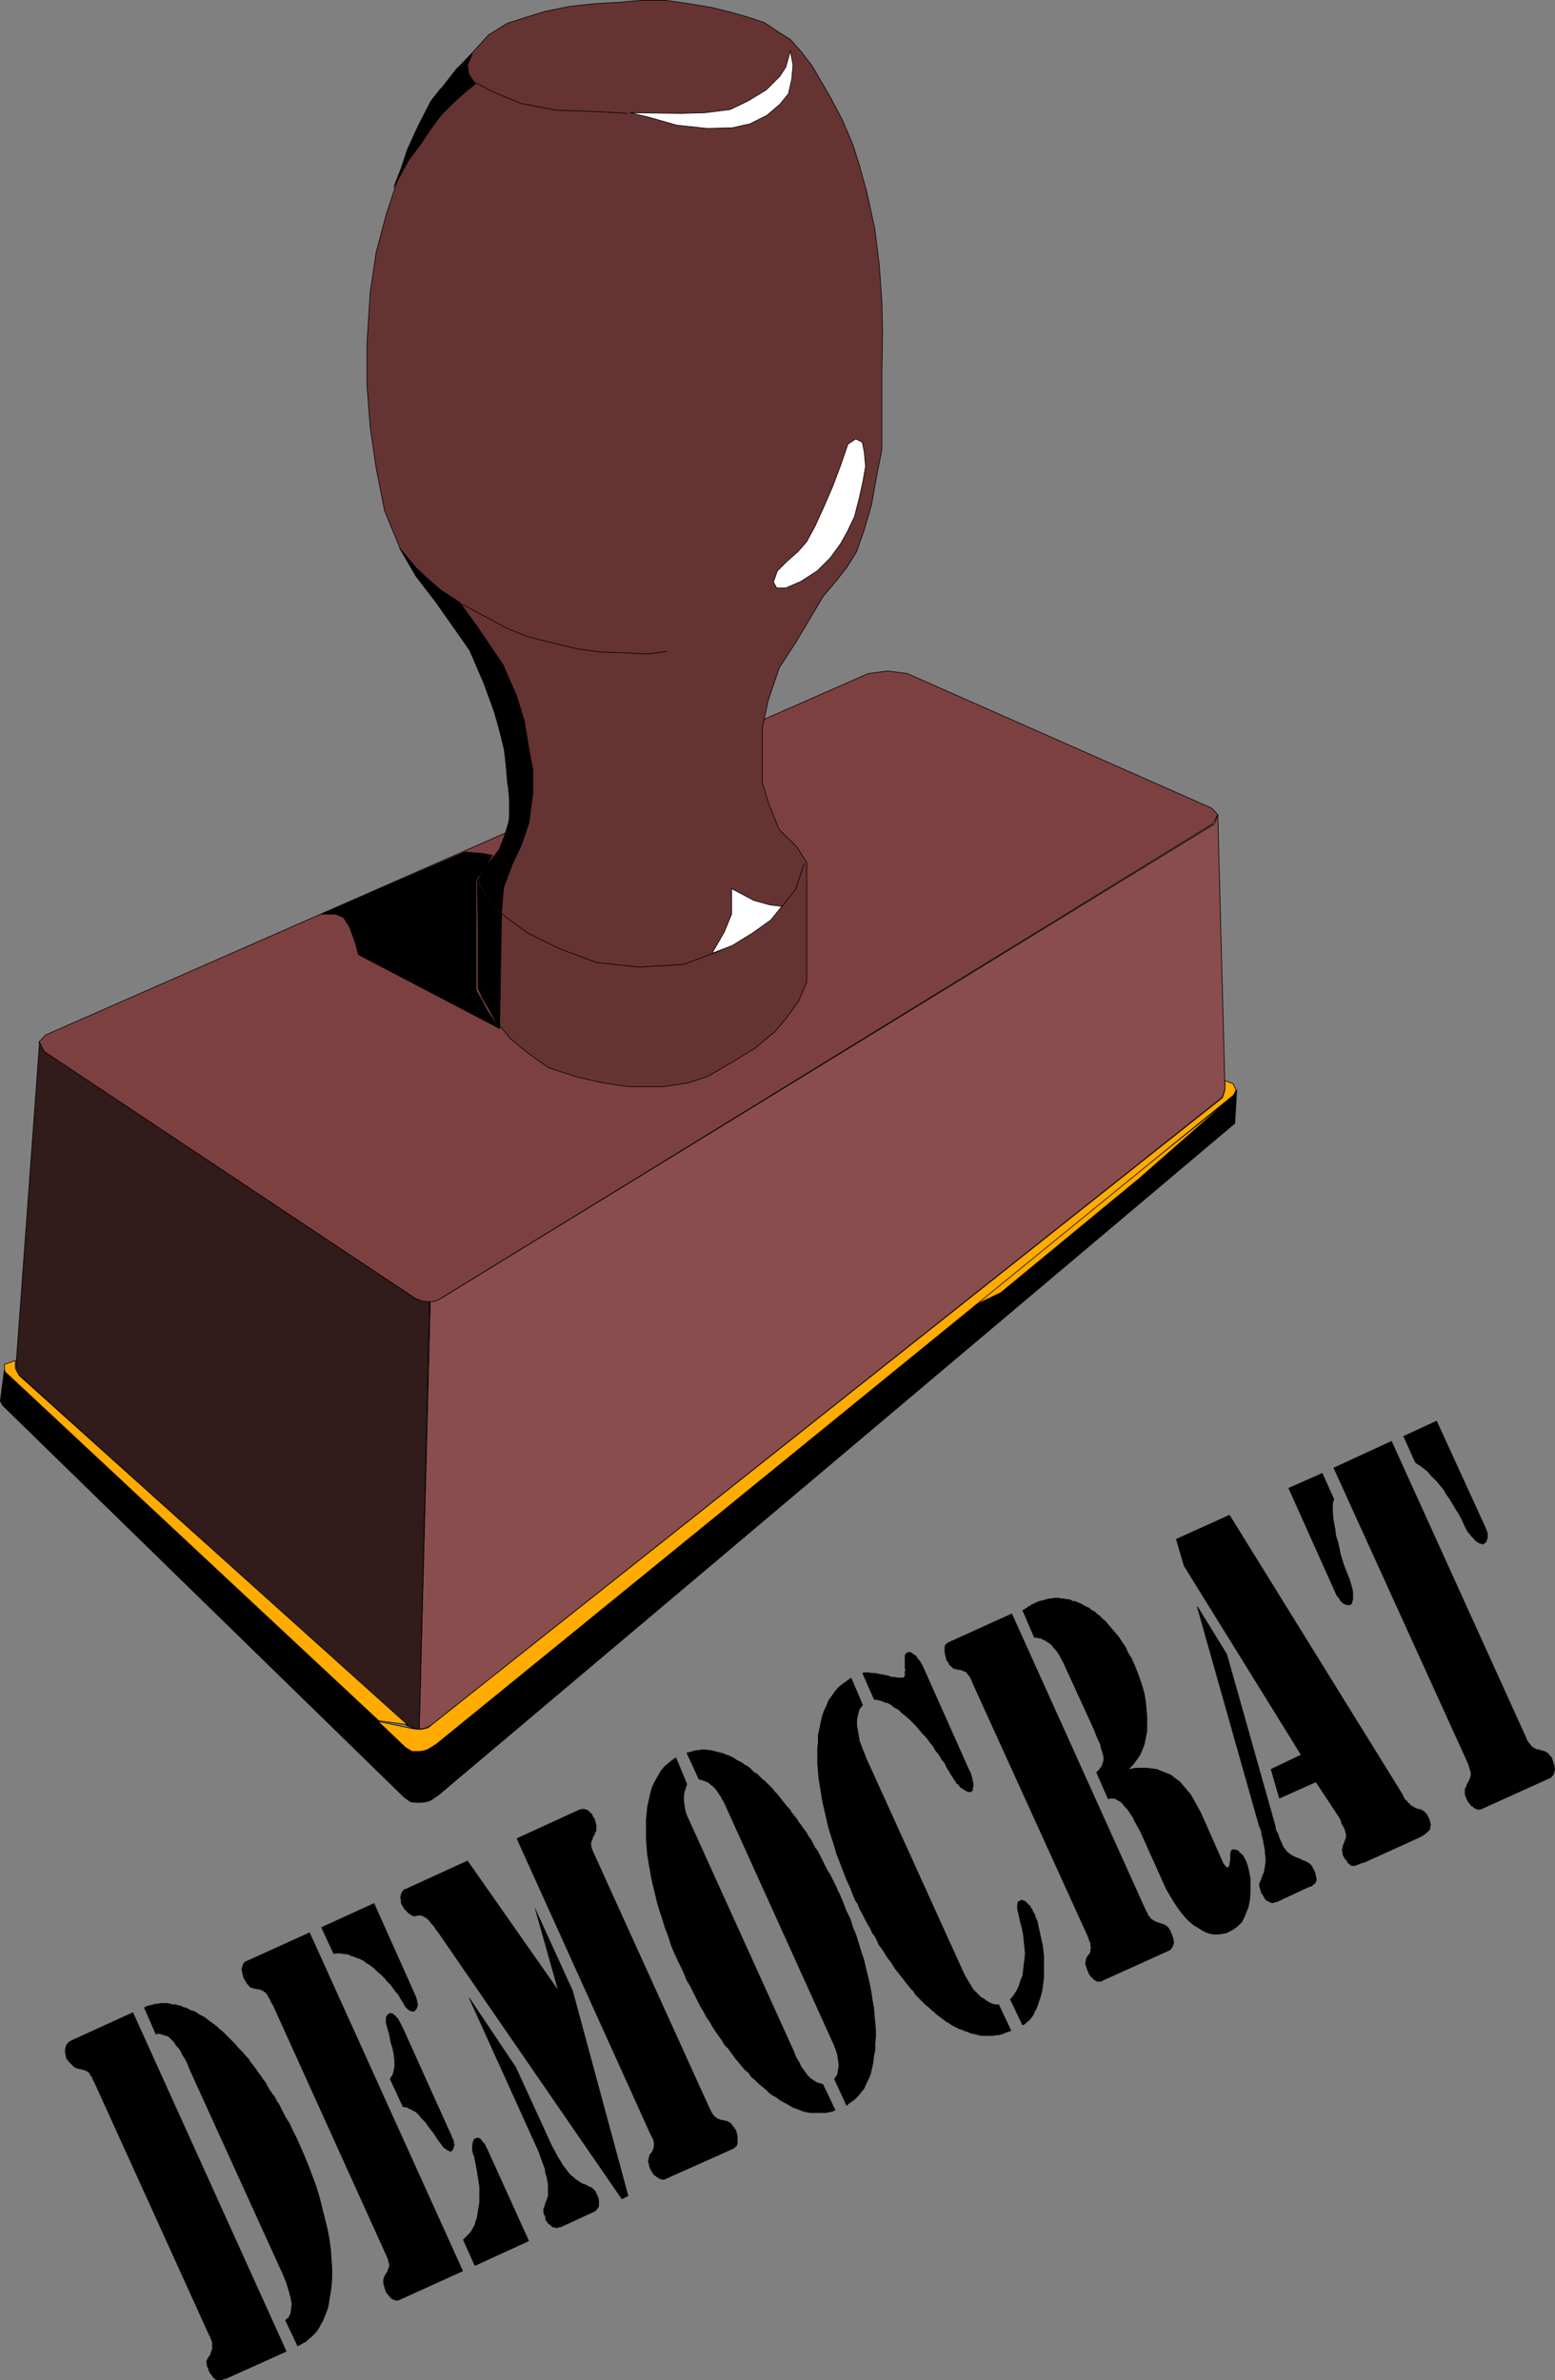
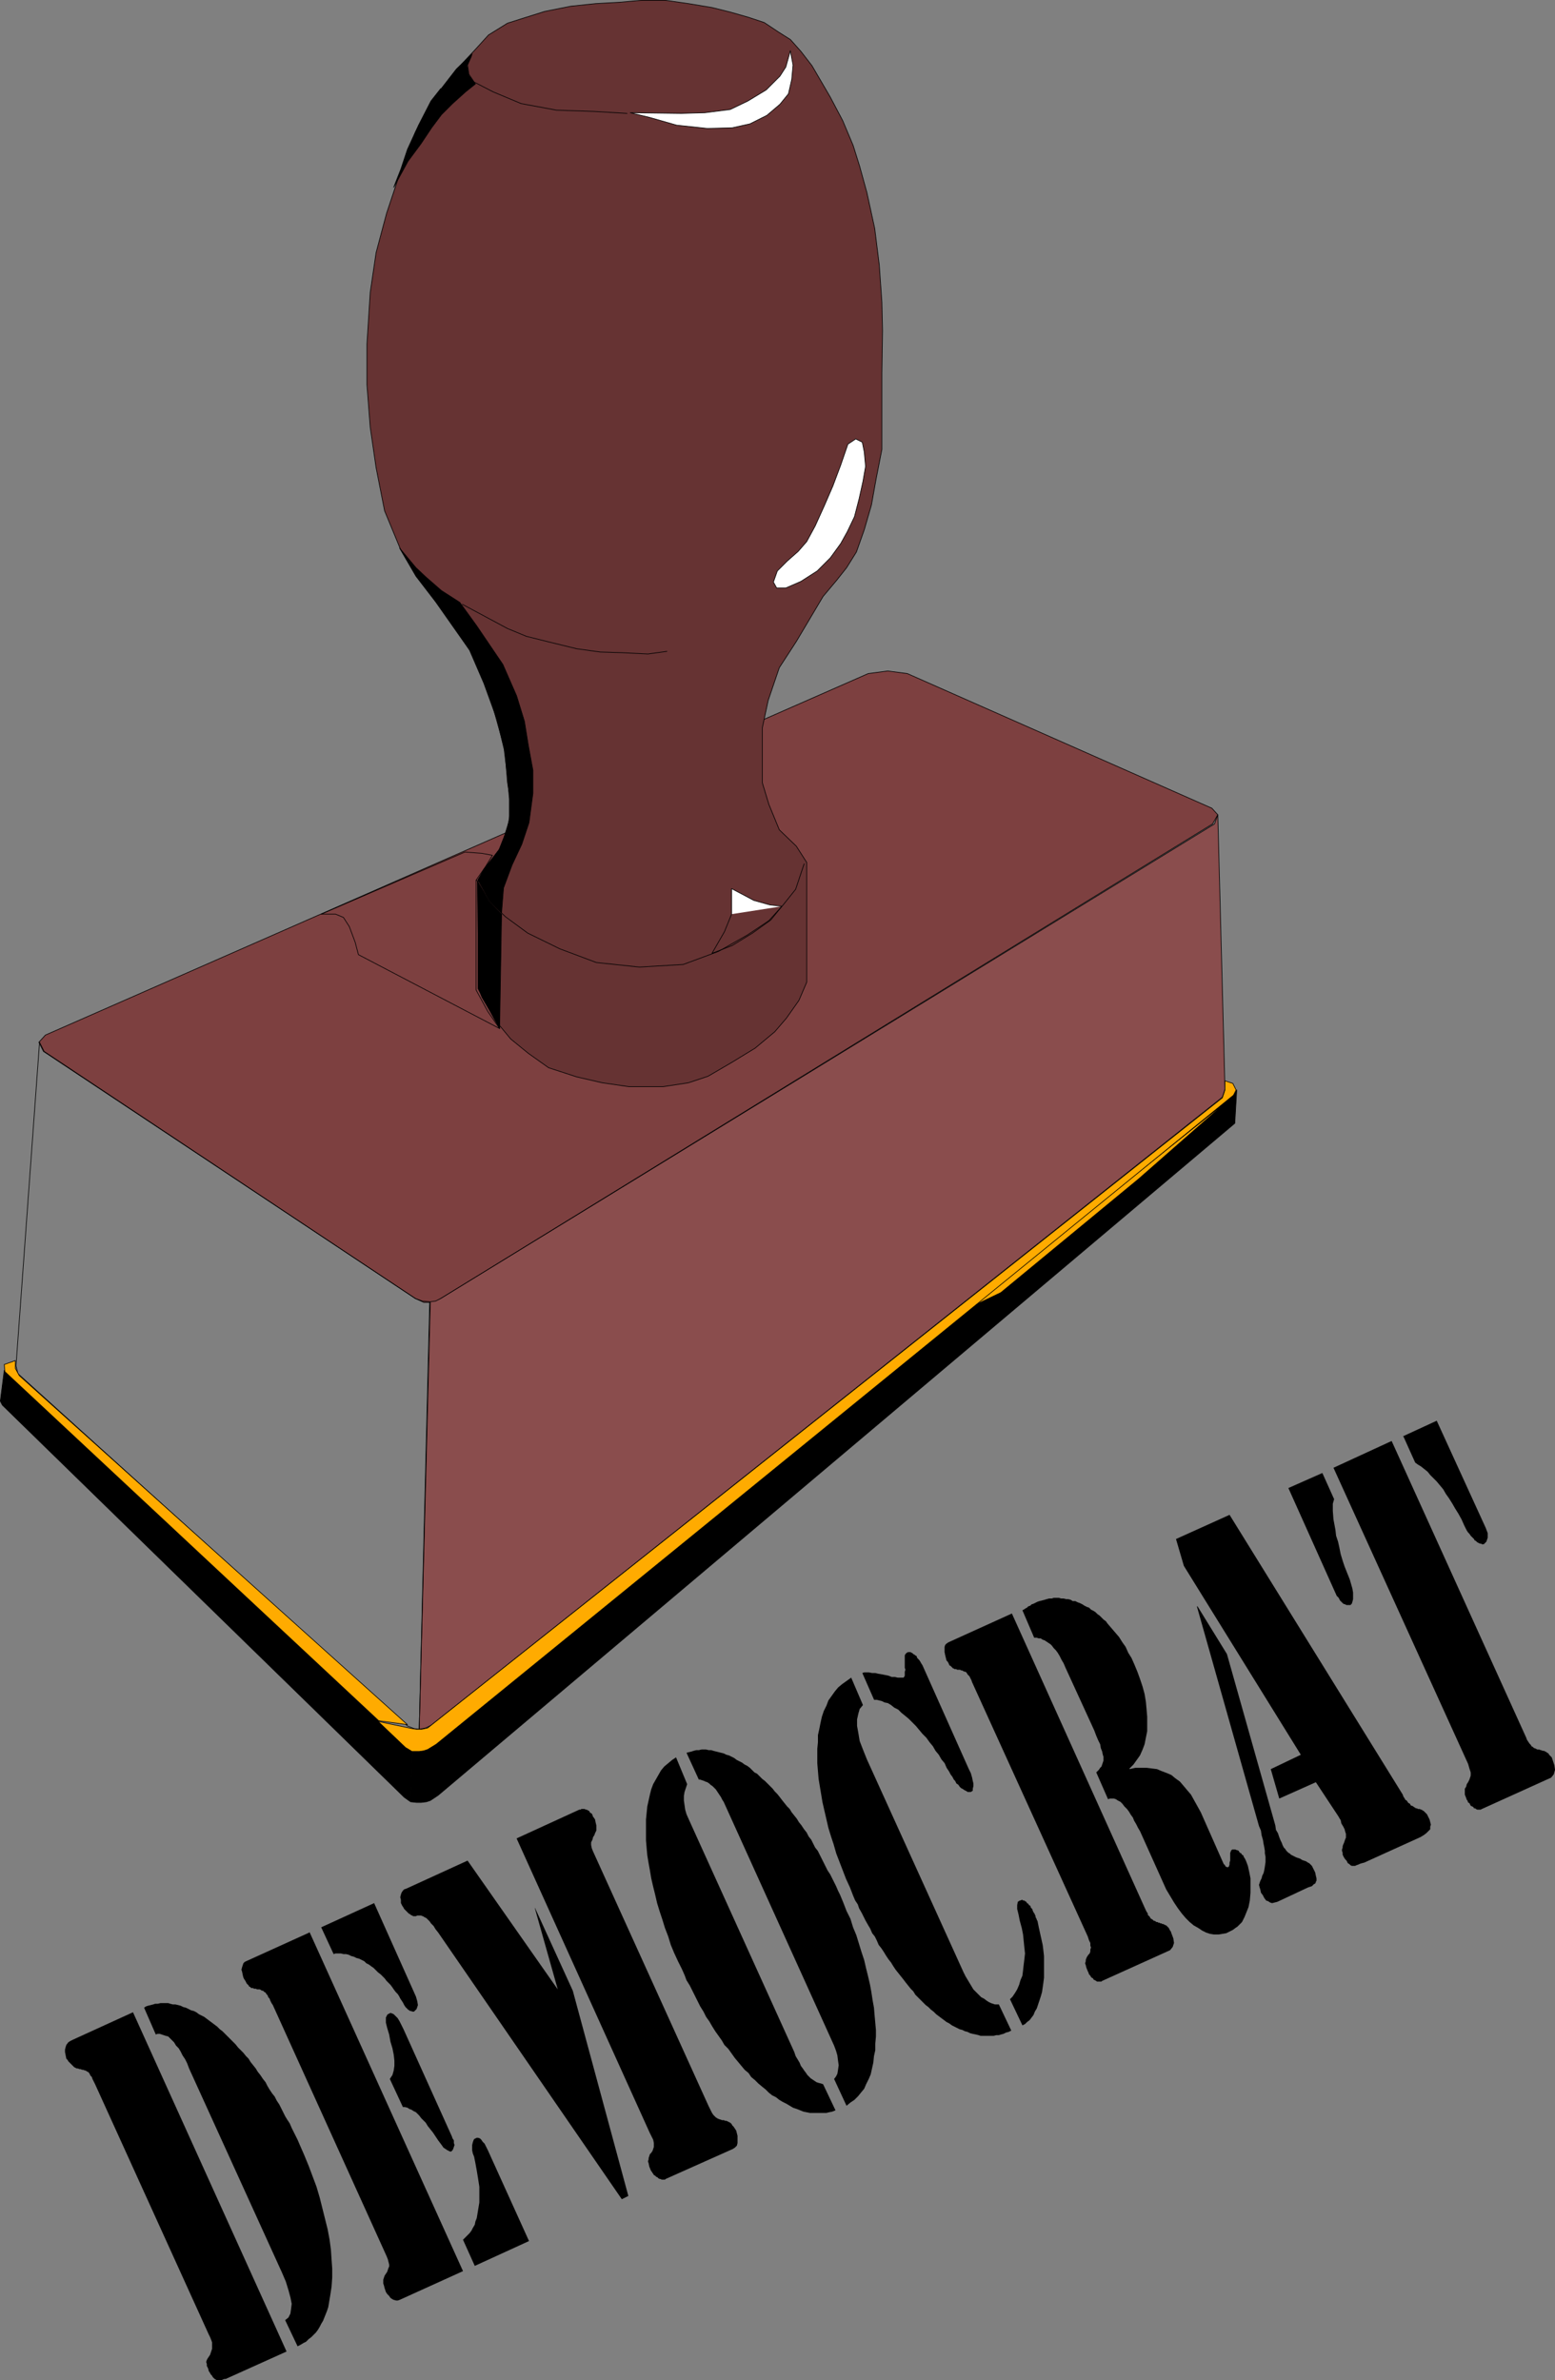
<svg xmlns="http://www.w3.org/2000/svg" xmlns:ns1="http://sodipodi.sourceforge.net/DTD/sodipodi-0.dtd" xmlns:ns2="http://www.inkscape.org/namespaces/inkscape" version="1.0" width="101.746mm" height="155.69mm" id="svg56" ns1:docname="Democrat.wmf">
  <rect width="100%" height="100%" fill="#808080" stroke="none" />
  <ns1:namedview id="namedview56" pagecolor="#ffffff" bordercolor="#000000" borderopacity="0.25" ns2:showpageshadow="2" ns2:pageopacity="0.0" ns2:pagecheckerboard="0" ns2:deskcolor="#d1d1d1" ns2:document-units="mm" />
  <defs id="defs1">
    <pattern id="WMFhbasepattern" patternUnits="userSpaceOnUse" width="6" height="6" x="0" y="0" />
  </defs>
  <path style="fill:#7d4040;fill-opacity:1;fill-rule:evenodd;stroke:none" d="m 214.7,166.52 4.848,-0.646 4.848,0.646 75.311,33.288 1.454,1.616 -1.293,2.262 -190.862,117.315 -1.293,0.808 -1.454,0.162 h -1.454 l -2.101,-0.97 -91.957,-61.081 -1.131,-2.262 1.616,-1.778 203.468,-89.36 z" id="path1" />
  <path style="fill:none;stroke:#000000;stroke-width:0.162px;stroke-linecap:round;stroke-linejoin:round;stroke-miterlimit:4;stroke-dasharray:none;stroke-opacity:1" d="m 214.7,166.52 4.848,-0.646 4.848,0.646 75.311,33.288 1.454,1.616 -1.293,2.262 -190.862,117.315 -1.293,0.808 -1.454,0.162 h -1.454 l -2.101,-0.97 -91.957,-61.081 -1.131,-2.262 1.616,-1.778 203.468,-89.36 v 0" id="path2" />
  <path style="fill:#663333;fill-opacity:1;fill-rule:evenodd;stroke:none" d="m 125.491,193.344 -0.646,-8.08 -3.717,-13.25 -3.879,-9.695 -6.141,-9.211 -8.081,-10.665 -4.04,-6.787 -3.879,-9.372 -2.101,-10.665 -1.454,-10.019 -0.808,-10.503 V 85.078 l 0.808,-12.766 1.454,-9.857 2.586,-9.695 3.071,-9.211 4.04,-10.827 4.04,-7.595 6.141,-7.918 4.687,-5.009 3.232,-3.555 4.687,-2.909 3.555,-1.131 5.656,-1.778 6.464,-1.293 6.141,-0.646 5.818,-0.323 5.495,-0.485 h 5.98 l 5.656,0.808 5.818,0.97 4.525,1.131 4.525,1.293 3.879,1.293 3.394,2.262 3.071,1.939 2.586,2.909 2.747,3.555 2.263,3.878 2.263,3.878 3.071,5.817 2.586,6.14 1.616,5.171 1.778,6.464 1.939,8.888 1.131,9.049 0.646,9.211 0.162,6.948 -0.162,10.665 v 11.473 7.272 l -1.454,7.433 -1.131,6.302 -1.778,6.14 -1.939,5.494 -2.424,3.878 -2.424,3.07 -3.394,4.04 -6.626,11.15 -4.202,6.464 -2.747,8.08 -1.454,6.787 v 6.787 6.787 l 1.616,5.332 2.586,6.302 4.202,4.04 2.586,4.04 v 29.571 l -1.939,4.525 -3.071,4.363 -2.909,3.393 -4.848,4.04 -5.818,3.555 -5.818,3.393 -4.848,1.616 -6.303,0.97 h -8.404 l -6.626,-0.97 -6.303,-1.454 -6.949,-2.262 -5.01,-3.555 -4.363,-3.555 -3.879,-4.686 -2.747,-5.009 -1.454,-2.747 v -26.986 l 2.586,-3.878 2.747,-3.717 1.939,-5.009 0.97,-5.333 z" id="path3" />
  <path style="fill:none;stroke:#000000;stroke-width:0.162px;stroke-linecap:round;stroke-linejoin:round;stroke-miterlimit:4;stroke-dasharray:none;stroke-opacity:1" d="m 125.491,193.344 -0.646,-8.08 -3.717,-13.25 -3.879,-9.695 -6.141,-9.211 -8.081,-10.665 -4.04,-6.787 -3.879,-9.372 -2.101,-10.665 -1.454,-10.019 -0.808,-10.503 V 85.078 l 0.808,-12.766 1.454,-9.857 2.586,-9.695 3.071,-9.211 4.04,-10.827 4.04,-7.595 6.141,-7.918 4.687,-5.009 3.232,-3.555 4.687,-2.909 3.555,-1.131 5.656,-1.778 6.464,-1.293 6.141,-0.646 5.818,-0.323 5.495,-0.485 h 5.98 l 5.656,0.808 5.818,0.97 4.525,1.131 4.525,1.293 3.879,1.293 3.394,2.262 3.071,1.939 2.586,2.909 2.747,3.555 2.263,3.878 2.263,3.878 3.071,5.817 2.586,6.14 1.616,5.171 1.778,6.464 1.939,8.888 1.131,9.049 0.646,9.211 0.162,6.948 -0.162,10.665 v 11.473 7.272 l -1.454,7.433 -1.131,6.302 -1.778,6.14 -1.939,5.494 -2.424,3.878 -2.424,3.07 -3.394,4.04 -6.626,11.15 -4.202,6.464 -2.747,8.08 -1.454,6.787 v 6.787 6.787 l 1.616,5.332 2.586,6.302 4.202,4.04 2.586,4.04 v 29.571 l -1.939,4.525 -3.071,4.363 -2.909,3.393 -4.848,4.04 -5.818,3.555 -5.818,3.393 -4.848,1.616 -6.303,0.97 h -8.404 l -6.626,-0.97 -6.303,-1.454 -6.949,-2.262 -5.01,-3.555 -4.363,-3.555 -3.879,-4.686 -2.747,-5.009 -1.454,-2.747 v -26.986 l 2.586,-3.878 2.747,-3.717 1.939,-5.009 0.97,-5.333 -0.97,-6.14 v 0" id="path4" />
  <path style="fill:#8a4d4d;fill-opacity:1;fill-rule:evenodd;stroke:none" d="m 106.421,321.809 1.293,-0.162 1.293,-0.646 191.347,-117.315 0.808,-2.262 1.778,67.868 -0.646,1.939 -195.711,155.289 -1.293,0.646 -1.616,0.323 2.747,-105.681 z" id="path5" />
  <path style="fill:none;stroke:#000000;stroke-width:0.162px;stroke-linecap:round;stroke-linejoin:round;stroke-miterlimit:4;stroke-dasharray:none;stroke-opacity:1" d="m 106.421,321.809 1.293,-0.162 1.293,-0.646 191.347,-117.315 0.808,-2.262 1.778,67.868 -0.646,1.939 -195.711,155.289 -1.293,0.646 -1.616,0.323 2.747,-105.681 v 0" id="path6" />
-   <path style="fill:#311b1b;fill-opacity:1;fill-rule:evenodd;stroke:none" d="m 9.777,257.657 1.131,2.262 91.795,61.081 1.778,0.646 1.778,0.162 -2.586,105.681 -1.293,-0.162 -1.616,-0.646 -96.32,-87.098 -0.485,-1.939 z" id="path7" />
  <path style="fill:none;stroke:#000000;stroke-width:0.162px;stroke-linecap:round;stroke-linejoin:round;stroke-miterlimit:4;stroke-dasharray:none;stroke-opacity:1" d="m 9.777,257.657 1.131,2.262 91.795,61.081 1.778,0.646 1.778,0.162 -2.586,105.681 -1.293,-0.162 -1.616,-0.646 -96.32,-87.098 -0.485,-1.939 5.818,-79.988 v 0" id="path8" />
  <path style="fill:#000000;fill-opacity:1;fill-rule:evenodd;stroke:none" d="m 101.572,445.426 0.485,-12.927 -1.293,-0.323 -99.714,-93.4 -0.97,7.595 0.485,0.97 99.391,96.955 1.131,0.808 z" id="path9" />
  <path style="fill:none;stroke:#000000;stroke-width:0.162px;stroke-linecap:round;stroke-linejoin:round;stroke-miterlimit:4;stroke-dasharray:none;stroke-opacity:1" d="m 101.572,445.426 0.485,-12.927 -1.293,-0.323 -99.714,-93.4 -0.97,7.595 0.485,0.97 99.391,96.955 1.131,0.808 0.485,0.323 v 0" id="path10" />
  <path style="fill:#000000;fill-opacity:1;fill-rule:evenodd;stroke:none" d="m 101.572,445.426 1.454,0.162 h 1.131 l 1.293,-0.162 0.97,-0.323 1.939,-1.293 197.004,-166.116 0.485,-8.241 -0.485,0.97 -197.65,160.622 -1.778,1.131 -1.131,0.323 -1.131,0.162 -1.616,-0.162 z" id="path11" />
  <path style="fill:none;stroke:#000000;stroke-width:0.162px;stroke-linecap:round;stroke-linejoin:round;stroke-miterlimit:4;stroke-dasharray:none;stroke-opacity:1" d="m 101.572,445.426 1.454,0.162 h 1.131 l 1.293,-0.162 0.97,-0.323 1.939,-1.293 197.004,-166.116 0.485,-8.241 -0.485,0.97 -197.65,160.622 -1.778,1.131 -1.131,0.323 -1.131,0.162 -1.616,-0.162 -0.485,12.927 v 0" id="path12" />
  <path style="fill:#ffab00;fill-opacity:1;fill-rule:evenodd;stroke:none" d="m 239.75,323.263 64.159,-51.386 -22.302,19.553 -34.1,28.117 -7.757,3.717 z" id="path13" />
  <path style="fill:none;stroke:#000000;stroke-width:0.162px;stroke-linecap:round;stroke-linejoin:round;stroke-miterlimit:4;stroke-dasharray:none;stroke-opacity:1" d="m 239.75,323.263 64.159,-51.386 -22.302,19.553 -34.1,28.117 -7.757,3.717 v 0" id="path14" />
  <path style="fill:#ffab00;fill-opacity:1;fill-rule:evenodd;stroke:none" d="m 304.879,267.837 0.808,1.616 -0.646,1.293 -197.165,160.46 -2.101,1.293 -0.97,0.323 -1.131,0.162 h -1.778 l -1.616,-0.97 -6.788,-6.464 8.404,1.778 1.131,0.162 h 1.293 l 1.454,-0.323 196.519,-155.774 0.646,-1.939 v -2.262 l 1.939,0.646 z" id="path15" />
  <path style="fill:none;stroke:#000000;stroke-width:0.162px;stroke-linecap:round;stroke-linejoin:round;stroke-miterlimit:4;stroke-dasharray:none;stroke-opacity:1" d="m 304.879,267.837 0.808,1.616 -0.646,1.293 -197.165,160.46 -2.101,1.293 -0.97,0.323 -1.131,0.162 h -1.778 l -1.616,-0.97 -6.788,-6.464 8.404,1.778 1.131,0.162 h 1.293 l 1.454,-0.323 196.519,-155.774 0.646,-1.939 v -2.262 l 1.939,0.646 v 0" id="path16" />
  <path style="fill:#ffab00;fill-opacity:1;fill-rule:evenodd;stroke:none" d="m 93.653,425.389 -92.441,-86.29 -0.162,-1.778 2.747,-0.97 v 1.939 l 0.97,1.778 95.997,86.29 z" id="path17" />
  <path style="fill:none;stroke:#000000;stroke-width:0.162px;stroke-linecap:round;stroke-linejoin:round;stroke-miterlimit:4;stroke-dasharray:none;stroke-opacity:1" d="m 93.653,425.389 -92.441,-86.29 -0.162,-1.778 2.747,-0.97 v 1.939 l 0.97,1.778 95.997,86.29 -7.111,-0.97 v 0" id="path18" />
  <path style="fill:#ffffff;fill-opacity:1;fill-rule:evenodd;stroke:none" d="m 195.468,12.523 -1.131,4.04 -1.454,2.262 -3.394,3.393 -4.525,2.747 -4.364,2.101 -6.303,0.808 -5.818,0.162 -12.606,-0.162 4.687,1.131 6.788,1.939 7.596,0.808 6.141,-0.162 4.363,-0.97 4.202,-2.101 3.232,-2.747 2.101,-2.585 0.808,-3.555 0.323,-3.555 -0.646,-3.393 v 0 z" id="path19" />
  <path style="fill:none;stroke:#000000;stroke-width:0.162px;stroke-linecap:round;stroke-linejoin:round;stroke-miterlimit:4;stroke-dasharray:none;stroke-opacity:1" d="m 195.468,12.523 -1.131,4.04 -1.454,2.262 -3.394,3.393 -4.525,2.747 -4.364,2.101 -6.303,0.808 -5.818,0.162 -12.606,-0.162 4.687,1.131 6.788,1.939 7.596,0.808 6.141,-0.162 4.363,-0.97 4.202,-2.101 3.232,-2.747 2.101,-2.585 0.808,-3.555 0.323,-3.555 -0.646,-3.393 v 0" id="path20" />
  <path style="fill:none;stroke:#000000;stroke-width:0.162px;stroke-linecap:round;stroke-linejoin:round;stroke-miterlimit:4;stroke-dasharray:none;stroke-opacity:1" d="m 155.066,28.036 -8.081,-0.485 -9.373,-0.323 -8.727,-1.616 -6.949,-2.909 -4.687,-2.424 -1.293,-1.939 -0.323,-2.262 0.97,-2.262" id="path21" />
  <path style="fill:#ffffff;fill-opacity:1;fill-rule:evenodd;stroke:none" d="m 211.629,108.508 -1.939,1.293 -1.778,5.171 -1.939,5.171 -2.101,4.848 -2.263,5.009 -2.101,3.878 -2.101,2.424 -2.747,2.424 -2.424,2.424 -0.97,2.747 0.808,1.454 h 2.263 l 3.717,-1.616 4.04,-2.585 3.232,-3.232 2.586,-3.555 1.616,-2.909 1.778,-3.717 1.131,-4.363 0.97,-4.363 0.646,-3.717 -0.323,-3.555 -0.485,-2.424 -1.616,-0.808 z" id="path22" />
  <path style="fill:none;stroke:#000000;stroke-width:0.162px;stroke-linecap:round;stroke-linejoin:round;stroke-miterlimit:4;stroke-dasharray:none;stroke-opacity:1" d="m 211.629,108.508 -1.939,1.293 -1.778,5.171 -1.939,5.171 -2.101,4.848 -2.263,5.009 -2.101,3.878 -2.101,2.424 -2.747,2.424 -2.424,2.424 -0.97,2.747 0.808,1.454 h 2.263 l 3.717,-1.616 4.04,-2.585 3.232,-3.232 2.586,-3.555 1.616,-2.909 1.778,-3.717 1.131,-4.363 0.97,-4.363 0.646,-3.717 -0.323,-3.555 -0.485,-2.424 -1.616,-0.808 v 0" id="path23" />
  <path style="fill:none;stroke:#000000;stroke-width:0.162px;stroke-linecap:round;stroke-linejoin:round;stroke-miterlimit:4;stroke-dasharray:none;stroke-opacity:1" d="m 164.924,161.026 -4.687,0.646 -6.464,-0.323 -5.333,-0.162 -5.818,-0.808 -6.626,-1.616 -5.818,-1.454 -4.687,-1.939 -4.525,-2.424 -6.626,-3.555" id="path24" />
  <path style="fill:none;stroke:#000000;stroke-width:0.162px;stroke-linecap:round;stroke-linejoin:round;stroke-miterlimit:4;stroke-dasharray:none;stroke-opacity:1" d="m 117.895,217.582 3.232,5.333 3.879,3.717 5.495,4.04 7.919,3.878 9.05,3.393 10.666,1.131 10.828,-0.646 8.727,-3.232 7.111,-4.04 5.333,-3.555 3.394,-3.717 3.232,-4.04 2.101,-6.302" id="path25" />
-   <path style="fill:#ffffff;fill-opacity:1;fill-rule:evenodd;stroke:none" d="m 193.367,224.046 -2.909,-0.323 -4.04,-1.131 -5.495,-2.909 v 6.302 l -1.778,4.363 -3.071,5.333 5.01,-1.939 5.01,-3.07 4.525,-3.232 z" id="path26" />
+   <path style="fill:#ffffff;fill-opacity:1;fill-rule:evenodd;stroke:none" d="m 193.367,224.046 -2.909,-0.323 -4.04,-1.131 -5.495,-2.909 v 6.302 z" id="path26" />
  <path style="fill:none;stroke:#000000;stroke-width:0.162px;stroke-linecap:round;stroke-linejoin:round;stroke-miterlimit:4;stroke-dasharray:none;stroke-opacity:1" d="m 193.367,224.046 -2.909,-0.323 -4.04,-1.131 -5.495,-2.909 v 6.302 l -1.778,4.363 -3.071,5.333 5.01,-1.939 5.01,-3.07 4.525,-3.232 2.747,-3.393 v 0" id="path27" />
  <path style="fill:#000000;fill-opacity:1;fill-rule:evenodd;stroke:none" d="m 129.046,208.695 -2.424,5.171 -2.101,5.656 -0.485,6.14 -2.909,-2.909 -2.909,-5.171 1.454,-2.747 3.717,-4.686 1.293,-3.232 1.293,-4.201 v -5.171 l -0.485,-5.656 -0.808,-6.625 -1.778,-7.433 -3.232,-8.888 -3.555,-8.241 -8.404,-11.958 -4.848,-6.302 -4.04,-6.948 4.04,4.848 2.586,2.424 3.717,3.232 4.525,2.909 4.202,5.817 6.464,9.534 3.394,7.756 1.939,6.302 0.97,5.979 1.131,6.14 v 5.656 l -0.97,7.272 z" id="path28" />
  <path style="fill:none;stroke:#000000;stroke-width:0.162px;stroke-linecap:round;stroke-linejoin:round;stroke-miterlimit:4;stroke-dasharray:none;stroke-opacity:1" d="m 129.046,208.695 -2.424,5.171 -2.101,5.656 -0.485,6.14 -2.909,-2.909 -2.909,-5.171 1.454,-2.747 3.717,-4.686 1.293,-3.232 1.293,-4.201 v -5.171 l -0.485,-5.656 -0.808,-6.625 -1.778,-7.433 -3.232,-8.888 -3.555,-8.241 -8.404,-11.958 -4.848,-6.302 -4.04,-6.948 4.04,4.848 2.586,2.424 3.717,3.232 4.525,2.909 4.202,5.817 6.464,9.534 3.394,7.756 1.939,6.302 0.97,5.979 1.131,6.14 v 5.656 l -0.97,7.272 -1.778,5.332 v 0" id="path29" />
-   <path style="fill:#000000;fill-opacity:1;fill-rule:evenodd;stroke:none" d="m 114.986,210.634 4.202,0.323 2.586,0.485 -1.778,2.909 -2.263,3.232 v 27.147 l 2.909,5.333 2.909,4.201 -34.908,-18.26 -0.808,-3.07 -1.454,-3.878 -1.454,-2.262 -1.939,-0.808 h -3.555 l 35.554,-15.351 z" id="path30" />
  <path style="fill:none;stroke:#000000;stroke-width:0.162px;stroke-linecap:round;stroke-linejoin:round;stroke-miterlimit:4;stroke-dasharray:none;stroke-opacity:1" d="m 114.986,210.634 4.202,0.323 2.586,0.485 -1.778,2.909 -2.263,3.232 v 27.147 l 2.909,5.333 2.909,4.201 -34.908,-18.26 -0.808,-3.07 -1.454,-3.878 -1.454,-2.262 -1.939,-0.808 h -3.555 l 35.554,-15.351 v 0" id="path31" />
  <path style="fill:#000000;fill-opacity:1;fill-rule:evenodd;stroke:none" d="m 118.38,244.407 0.808,2.101 2.101,3.555 2.263,4.201 0.485,-28.278 -3.071,-3.07 -2.909,-5.009 z" id="path32" />
  <path style="fill:none;stroke:#000000;stroke-width:0.162px;stroke-linecap:round;stroke-linejoin:round;stroke-miterlimit:4;stroke-dasharray:none;stroke-opacity:1" d="m 118.38,244.407 0.808,2.101 2.101,3.555 2.263,4.201 0.485,-28.278 -3.071,-3.07 -2.909,-5.009 0.323,26.501 v 0" id="path33" />
  <path style="fill:#000000;fill-opacity:1;fill-rule:evenodd;stroke:none" d="m 109.006,21.896 -2.424,3.07 -3.071,5.979 -2.747,5.979 -1.616,4.848 -1.778,4.525 3.555,-6.464 3.232,-4.363 2.586,-3.878 2.424,-3.232 2.747,-2.747 3.232,-2.909 2.424,-1.939 -1.616,-2.101 -0.485,-2.424 1.293,-2.909 -3.879,3.717 -3.879,5.009 v 0 z" id="path34" />
  <path style="fill:none;stroke:#000000;stroke-width:0.162px;stroke-linecap:round;stroke-linejoin:round;stroke-miterlimit:4;stroke-dasharray:none;stroke-opacity:1" d="m 109.006,21.896 -2.424,3.07 -3.071,5.979 -2.747,5.979 -1.616,4.848 -1.778,4.525 3.555,-6.464 3.232,-4.363 2.586,-3.878 2.424,-3.232 2.747,-2.747 3.232,-2.909 2.424,-1.939 -1.616,-2.101 -0.485,-2.424 1.293,-2.909 -3.879,3.717 -3.879,5.009 v 0" id="path35" />
  <path style="fill:#000000;fill-opacity:1;fill-rule:evenodd;stroke:none" d="m 346.898,355.096 8.404,-3.878 12.121,26.501 0.485,1.293 v 1.131 l -0.323,0.97 -0.646,0.646 h -0.162 -0.323 l -0.162,-0.162 h -0.323 l -0.323,-0.162 -0.323,-0.162 -0.323,-0.323 -0.323,-0.162 -0.162,-0.323 -0.485,-0.485 -0.323,-0.323 -0.323,-0.485 -0.323,-0.323 -0.323,-0.485 -0.323,-0.646 -0.323,-0.646 -0.646,-1.454 -0.808,-1.454 -0.808,-1.293 -0.646,-1.131 -0.808,-1.293 -0.808,-1.131 -0.646,-1.131 -0.808,-0.97 -0.808,-0.97 -0.808,-0.808 -0.808,-0.808 -0.646,-0.808 -0.808,-0.646 -0.808,-0.646 -0.808,-0.485 -0.646,-0.485 -2.909,-6.464 v 0 z" id="path36" />
  <path style="fill:#000000;fill-opacity:1;fill-rule:evenodd;stroke:none" d="m 327.019,364.146 2.909,6.464 -0.323,1.131 v 1.778 l 0.162,2.101 0.485,2.585 0.162,1.454 0.485,1.454 0.323,1.454 0.323,1.616 0.485,1.616 0.485,1.454 0.646,1.616 0.646,1.616 0.323,1.131 0.323,1.131 0.162,0.97 v 0.808 0.808 l -0.162,0.646 -0.162,0.485 -0.323,0.323 h -0.485 -0.485 l -0.323,-0.162 -0.485,-0.162 -0.485,-0.485 -0.323,-0.323 -0.323,-0.646 -0.485,-0.485 -11.959,-26.663 8.404,-3.717 z" id="path37" />
  <path style="fill:#000000;fill-opacity:1;fill-rule:evenodd;stroke:none" d="m 329.767,362.853 14.383,-6.625 33.292,73.362 0.162,0.485 0.323,0.485 0.323,0.485 0.323,0.323 0.162,0.323 0.323,0.162 0.323,0.323 h 0.162 l 0.323,0.162 0.323,0.162 h 0.162 0.323 l 0.323,0.162 h 0.162 l 0.323,0.162 h 0.323 l 0.323,0.162 0.323,0.162 0.162,0.162 0.323,0.162 0.162,0.323 0.323,0.323 0.323,0.323 0.162,0.485 0.485,1.454 0.162,1.131 -0.323,1.131 -0.646,0.808 -17.131,7.756 -0.323,0.162 h -0.323 -0.323 -0.162 l -0.323,-0.162 -0.162,-0.162 h -0.323 l -0.162,-0.323 -0.323,-0.162 -0.323,-0.162 -0.162,-0.323 -0.162,-0.323 -0.323,-0.162 -0.162,-0.485 -0.162,-0.162 -0.162,-0.485 -0.323,-0.808 v -0.808 -0.646 l 0.323,-0.485 0.162,-0.646 0.323,-0.485 0.323,-0.646 0.162,-0.485 0.162,-0.485 v -0.808 l -0.323,-0.97 -0.323,-1.131 -33.292,-73.201 z" id="path38" />
  <path style="fill:#000000;fill-opacity:1;fill-rule:evenodd;stroke:none" d="m 290.819,380.466 13.252,-5.979 42.827,69.161 0.162,0.485 0.323,0.485 0.162,0.323 0.323,0.162 0.323,0.485 0.162,0.162 0.323,0.162 0.162,0.323 0.162,0.162 h 0.162 l 0.323,0.162 0.162,0.162 0.323,0.162 0.162,0.162 h 0.323 l 0.162,0.162 h 0.323 0.162 l 0.323,0.162 h 0.162 l 0.162,0.162 0.323,0.162 v 0 l 0.162,0.162 0.323,0.323 0.323,0.323 0.323,0.646 0.323,0.646 0.162,0.646 0.162,0.646 -0.162,0.485 v 0.646 l -0.485,0.485 -0.485,0.485 -0.646,0.485 -0.808,0.485 -13.899,6.302 -0.646,0.162 -0.485,0.162 -0.323,0.162 -0.485,0.162 -0.323,0.162 h -0.323 -0.323 -0.162 l -0.323,-0.162 -0.162,-0.162 -0.162,-0.162 -0.323,-0.162 -0.162,-0.323 -0.162,-0.323 -0.323,-0.323 -0.323,-0.485 -0.323,-0.646 v -0.485 l -0.162,-0.485 v -0.323 l 0.162,-0.485 v -0.323 l 0.162,-0.485 0.162,-0.323 0.162,-0.485 0.162,-0.485 0.162,-0.323 v -0.323 -0.646 l -0.162,-0.485 -0.162,-0.646 -0.323,-0.646 -0.485,-0.808 -0.162,-0.808 -0.323,-0.485 -0.162,-0.323 -5.656,-8.564 -9.05,4.04 -2.101,-7.272 7.434,-3.555 -28.928,-46.7 -1.939,-6.625 z" id="path39" />
  <path style="fill:#000000;fill-opacity:1;fill-rule:evenodd;stroke:none" d="m 296.152,397.11 7.272,11.796 11.959,42.337 0.162,1.131 0.485,0.808 0.323,0.97 0.323,0.808 0.323,0.646 0.162,0.485 0.323,0.646 0.323,0.323 0.323,0.485 0.323,0.323 0.162,0.162 0.323,0.162 0.323,0.323 0.323,0.162 0.323,0.162 0.323,0.162 0.323,0.162 0.485,0.162 0.485,0.162 0.485,0.323 0.485,0.162 0.485,0.162 0.485,0.323 0.323,0.162 0.323,0.323 0.323,0.323 0.162,0.323 0.162,0.323 0.485,0.97 0.162,0.808 0.162,0.646 v 0.646 l -0.162,0.162 v 0.162 l -0.162,0.323 -0.323,0.162 -0.162,0.162 -0.323,0.323 -0.485,0.162 -0.485,0.162 -7.596,3.555 -0.646,0.162 -0.646,0.162 -0.485,-0.162 -0.485,-0.323 -0.485,-0.162 -0.485,-0.646 -0.323,-0.646 -0.485,-0.646 -0.162,-0.808 -0.162,-0.485 -0.162,-0.646 0.162,-0.485 0.162,-0.485 0.323,-0.646 0.162,-0.646 0.323,-0.646 0.162,-0.646 0.162,-0.97 0.162,-1.131 v -1.293 l -0.162,-0.808 v -0.646 l -0.162,-0.97 -0.162,-0.808 -0.162,-0.97 -0.323,-1.131 -0.162,-1.131 -0.485,-1.131 -15.353,-54.295 z" id="path40" />
  <path style="fill:#000000;fill-opacity:1;fill-rule:evenodd;stroke:none" d="m 252.84,398.08 0.323,-0.162 0.485,-0.323 0.323,-0.162 0.323,-0.323 0.485,-0.162 0.323,-0.323 0.485,-0.162 0.323,-0.162 0.646,-0.323 0.485,-0.162 0.646,-0.162 0.646,-0.162 0.485,-0.162 0.646,-0.162 h 0.646 l 0.485,-0.162 h 0.646 0.646 l 0.485,0.162 h 0.646 l 0.646,0.162 h 0.485 l 0.646,0.162 0.485,0.323 h 0.646 l 0.646,0.323 0.485,0.162 0.646,0.323 0.485,0.323 0.646,0.323 0.485,0.162 0.485,0.485 0.646,0.323 0.485,0.323 0.485,0.485 0.485,0.323 0.485,0.485 0.485,0.485 0.646,0.485 0.323,0.485 0.97,1.131 0.97,1.131 0.97,1.131 0.808,1.293 0.808,1.131 0.646,1.454 0.808,1.293 0.646,1.454 0.808,1.939 0.646,1.778 0.646,1.939 0.485,1.778 0.323,1.939 0.162,1.778 0.162,1.939 v 1.778 1.778 l -0.323,1.616 -0.323,1.616 -0.485,1.293 -0.646,1.454 -0.808,1.131 -0.808,1.131 -0.97,0.97 v 0.162 l 1.454,-0.323 h 1.454 1.293 l 1.293,0.162 1.293,0.162 1.131,0.485 1.293,0.485 1.131,0.485 0.97,0.808 1.131,0.808 0.97,1.131 0.808,0.97 0.97,1.131 0.808,1.454 0.808,1.454 0.808,1.454 5.656,12.766 0.323,0.323 0.162,0.323 0.323,0.162 h 0.323 l 0.162,-0.162 0.162,-0.485 v -0.485 l 0.162,-0.485 v -0.646 -0.646 -0.323 -0.323 l 0.162,-0.323 v -0.162 l 0.162,-0.162 0.162,-0.162 h 0.323 0.162 0.162 0.162 l 0.323,0.162 h 0.162 l 0.323,0.162 0.162,0.323 0.162,0.162 0.323,0.162 0.162,0.323 0.323,0.162 0.162,0.485 0.162,0.162 0.162,0.323 0.162,0.323 0.485,1.293 0.323,1.454 0.323,1.616 v 1.778 1.778 l -0.162,1.939 -0.323,1.616 -0.646,1.616 -0.323,0.808 -0.323,0.646 -0.323,0.646 -0.646,0.646 -0.485,0.485 -0.485,0.323 -0.646,0.485 -0.646,0.323 -0.97,0.485 -0.97,0.162 -0.97,0.162 h -1.131 l -0.97,-0.162 -0.97,-0.323 -0.97,-0.485 -0.97,-0.646 -1.131,-0.646 -0.97,-0.808 -0.97,-0.97 -0.97,-1.131 -0.97,-1.293 -0.97,-1.454 -0.97,-1.616 -0.97,-1.616 -6.464,-14.382 -0.485,-0.808 -0.485,-0.97 -0.485,-0.808 -0.323,-0.808 -0.485,-0.646 -0.485,-0.808 -0.485,-0.646 -0.646,-0.646 -0.485,-0.646 -0.485,-0.485 -0.646,-0.323 -0.485,-0.323 -0.485,-0.162 h -0.485 -0.485 l -0.485,0.162 -2.909,-6.625 0.323,-0.323 0.323,-0.323 0.323,-0.485 0.323,-0.323 0.162,-0.485 0.162,-0.485 0.162,-0.485 v -0.323 -0.646 l -0.162,-0.485 -0.162,-0.808 -0.323,-0.808 -0.162,-0.97 -0.485,-0.97 -0.485,-1.131 -0.485,-1.293 -7.111,-15.513 -0.485,-1.131 -0.485,-0.808 -0.485,-0.97 -0.485,-0.808 -0.485,-0.646 -0.485,-0.485 -0.485,-0.646 -0.323,-0.323 -0.485,-0.323 -0.485,-0.323 -0.485,-0.323 -0.485,-0.162 -0.485,-0.323 h -0.485 l -0.485,-0.162 h -0.646 l -2.909,-6.787 z" id="path41" />
  <path style="fill:#000000;fill-opacity:1;fill-rule:evenodd;stroke:none" d="m 269.001,478.714 -28.605,-62.859 -0.162,-0.485 -0.162,-0.323 -0.162,-0.323 -0.162,-0.323 -0.323,-0.323 -0.162,-0.162 -0.162,-0.323 -0.162,-0.162 -0.162,-0.162 h -0.323 l -0.162,-0.162 h -0.162 l -0.162,-0.162 h -0.323 l -0.162,-0.162 h -0.323 -0.162 -0.323 l -0.162,-0.162 h -0.323 -0.162 l -0.162,-0.162 h -0.162 l -0.162,-0.162 -0.162,-0.162 -0.162,-0.162 -0.162,-0.162 -0.323,-0.162 v -0.162 l -0.162,-0.323 -0.162,-0.323 -0.323,-0.323 -0.162,-0.646 -0.162,-0.646 -0.162,-0.808 v -0.646 -0.646 l 0.162,-0.485 0.323,-0.323 0.485,-0.323 15.676,-7.11 33.13,73.362 0.162,0.323 0.323,0.485 v 0.323 l 0.323,0.323 0.162,0.162 0.162,0.323 0.162,0.162 0.323,0.162 0.162,0.162 0.162,0.162 h 0.162 l 0.323,0.162 0.162,0.162 h 0.323 l 0.162,0.162 h 0.323 l 0.162,0.162 h 0.323 l 0.162,0.162 h 0.323 l 0.162,0.162 h 0.162 l 0.162,0.162 h 0.162 l 0.162,0.162 0.162,0.162 0.162,0.162 0.162,0.162 0.162,0.323 0.162,0.323 0.162,0.162 0.162,0.485 0.485,1.293 0.162,1.131 -0.323,0.97 -0.646,0.808 -16.808,7.595 -0.162,0.162 h -0.162 -0.162 -0.323 -0.323 -0.162 l -0.162,-0.162 -0.323,-0.162 -0.323,-0.162 -0.162,-0.323 -0.323,-0.162 -0.162,-0.162 -0.162,-0.323 -0.323,-0.323 -0.162,-0.485 -0.162,-0.323 -0.323,-0.808 -0.162,-0.646 -0.162,-0.485 0.162,-0.485 v -0.323 l 0.162,-0.485 0.162,-0.323 0.323,-0.485 0.323,-0.323 0.162,-0.485 v -0.485 l 0.162,-0.485 -0.162,-0.485 v -0.646 l -0.323,-0.646 z" id="path42" />
  <path style="fill:#000000;fill-opacity:1;fill-rule:evenodd;stroke:none" d="m 249.769,494.226 0.646,-0.646 0.646,-0.97 0.485,-0.808 0.485,-1.131 0.323,-1.131 0.485,-1.131 0.162,-1.293 0.162,-1.454 0.162,-1.293 0.162,-1.454 -0.162,-1.454 -0.162,-1.616 -0.162,-1.616 -0.323,-1.616 -0.485,-1.778 -0.323,-1.616 -0.323,-1.293 v -0.97 l 0.162,-0.808 0.485,-0.323 h 0.162 l 0.323,-0.162 h 0.162 l 0.162,0.162 h 0.323 l 0.162,0.162 0.323,0.162 0.162,0.323 0.323,0.162 0.162,0.323 0.323,0.162 0.162,0.485 0.323,0.323 0.162,0.485 0.162,0.323 0.323,0.485 v 0.162 l 0.162,0.162 v 0.323 l 0.162,0.323 0.162,0.323 v 0.162 l 0.162,0.162 v 0 l 0.323,1.616 0.323,1.454 0.323,1.454 0.323,1.454 0.162,1.293 0.162,1.454 v 1.293 1.454 1.293 1.293 l -0.162,1.293 -0.162,1.131 -0.162,1.131 -0.323,1.131 -0.323,0.97 -0.323,0.97 -0.323,0.97 -0.485,0.808 -0.323,0.808 -0.485,0.646 -0.485,0.646 -0.646,0.485 -0.485,0.485 -0.646,0.323 z" id="path43" />
  <path style="fill:#000000;fill-opacity:1;fill-rule:evenodd;stroke:none" d="m 210.498,414.724 2.909,6.787 -0.808,0.97 -0.323,1.131 -0.323,1.454 v 1.616 l 0.323,1.778 0.323,1.939 0.808,2.101 0.97,2.424 23.918,52.679 0.485,0.97 0.485,0.808 0.485,0.808 0.485,0.808 0.485,0.808 0.646,0.646 0.646,0.646 0.646,0.646 0.646,0.323 0.646,0.485 0.485,0.323 0.646,0.323 0.485,0.162 0.485,0.162 h 0.485 0.485 l 3.071,6.464 -0.646,0.323 -0.646,0.162 -0.646,0.323 -0.646,0.162 -0.485,0.162 h -0.646 l -0.646,0.162 h -0.646 -0.646 -0.485 -0.808 -0.646 l -0.485,-0.162 -0.646,-0.162 -0.808,-0.162 -0.646,-0.162 -0.646,-0.323 -0.646,-0.162 -0.646,-0.323 -0.646,-0.162 -0.646,-0.323 -0.646,-0.323 -0.646,-0.323 -0.646,-0.485 -0.646,-0.323 -0.646,-0.485 -0.646,-0.485 -0.646,-0.485 -0.646,-0.485 -0.646,-0.646 -0.646,-0.485 -0.646,-0.646 -0.646,-0.485 -0.646,-0.646 -0.646,-0.646 -0.646,-0.646 -0.646,-0.646 -0.485,-0.808 -0.646,-0.646 -0.646,-0.808 -0.646,-0.808 -0.485,-0.646 -0.646,-0.808 -0.646,-0.808 -0.646,-0.808 -0.646,-0.97 -0.485,-0.808 -0.646,-0.808 -0.646,-0.97 -0.485,-0.808 -0.646,-0.97 -0.646,-0.808 -0.485,-1.131 -0.485,-0.97 -0.646,-0.808 -0.485,-1.131 -0.485,-0.808 -0.646,-1.131 -0.485,-0.97 -0.485,-0.97 -0.646,-1.131 -0.323,-0.97 -0.646,-0.97 -0.485,-1.131 -0.808,-2.101 -0.97,-2.101 -0.808,-2.101 -0.808,-2.101 -0.808,-2.101 -0.646,-2.262 -0.646,-1.939 -0.646,-2.101 -0.485,-2.101 -0.485,-2.101 -0.485,-2.101 -0.323,-1.939 -0.323,-1.939 -0.323,-1.939 -0.162,-1.939 -0.162,-1.939 v -1.778 -1.778 l 0.162,-1.616 v -1.778 l 0.323,-1.454 0.323,-1.616 0.323,-1.454 0.485,-1.454 0.646,-1.293 0.485,-1.293 0.808,-1.131 0.808,-1.131 0.808,-0.97 0.97,-0.808 1.131,-0.808 1.131,-0.808 z" id="path44" />
  <path style="fill:#000000;fill-opacity:1;fill-rule:evenodd;stroke:none" d="m 213.245,413.592 0.485,-0.162 h 0.485 0.646 l 0.808,0.162 h 0.808 l 0.646,0.162 0.97,0.162 0.808,0.162 0.808,0.162 0.808,0.323 h 0.808 l 0.646,0.162 h 0.323 0.485 0.323 0.323 l 0.162,-0.162 0.162,-0.323 v -0.162 -0.323 -0.485 l 0.162,-0.485 -0.162,-0.485 v -0.646 -0.646 -0.646 -0.485 -0.323 -0.323 l 0.162,-0.323 0.162,-0.162 0.162,-0.162 0.323,-0.162 h 0.162 0.162 0.323 l 0.162,0.162 h 0.162 l 0.323,0.323 0.323,0.162 0.162,0.162 0.323,0.162 0.162,0.485 0.162,0.162 0.323,0.323 0.323,0.485 0.162,0.323 0.323,0.485 11.474,25.693 0.485,0.97 0.323,1.131 0.162,0.808 0.162,0.646 v 0.646 l -0.162,0.646 v 0.485 l -0.485,0.323 h -0.162 -0.323 -0.323 l -0.162,-0.162 -0.323,-0.162 -0.323,-0.162 -0.485,-0.323 -0.323,-0.162 -0.323,-0.323 -0.323,-0.485 -0.485,-0.323 -0.323,-0.646 -0.323,-0.323 -0.323,-0.646 -0.485,-0.646 -0.323,-0.646 -0.646,-0.97 -0.485,-1.131 -0.808,-0.97 -0.646,-1.131 -0.808,-0.97 -0.646,-1.131 -0.808,-0.97 -0.808,-1.131 -0.97,-0.97 -0.808,-0.97 -0.808,-0.97 -0.97,-0.97 -0.808,-0.808 -0.97,-0.808 -0.808,-0.646 -0.808,-0.808 -0.97,-0.485 -0.808,-0.646 -0.808,-0.485 -0.808,-0.162 -0.646,-0.323 -0.646,-0.162 -0.646,-0.162 h -0.646 l -2.909,-6.625 z" id="path45" />
  <path style="fill:#000000;fill-opacity:1;fill-rule:evenodd;stroke:none" d="m 167.186,434.438 2.747,6.625 -0.323,0.97 -0.323,0.97 -0.162,0.97 v 1.131 l 0.162,1.131 0.162,1.131 0.323,1.131 0.646,1.454 26.019,57.365 0.323,0.97 0.485,0.808 0.485,0.808 0.323,0.808 0.485,0.646 0.323,0.485 0.485,0.646 0.323,0.485 0.323,0.323 0.485,0.485 0.485,0.323 0.485,0.323 0.485,0.323 0.485,0.162 0.646,0.162 0.485,0.162 3.071,6.464 -0.808,0.323 -0.808,0.162 -0.646,0.162 h -0.808 -0.808 -0.808 -0.808 -0.808 l -0.808,-0.162 -0.808,-0.162 -0.808,-0.323 -0.808,-0.323 -0.97,-0.323 -0.808,-0.485 -0.808,-0.485 -0.97,-0.485 -0.808,-0.485 -0.808,-0.646 -0.97,-0.485 -0.808,-0.646 -0.808,-0.808 -0.808,-0.646 -0.97,-0.808 -0.808,-0.808 -0.97,-0.808 -0.646,-0.97 -0.97,-0.808 -0.808,-0.97 -0.808,-0.97 -0.808,-0.97 -0.808,-1.131 -0.808,-1.131 -0.97,-0.97 -0.646,-1.131 -0.808,-1.131 -0.808,-1.131 -0.808,-1.293 -0.646,-1.131 -0.808,-1.131 -0.646,-1.293 -0.808,-1.293 -0.646,-1.293 -0.646,-1.293 -0.646,-1.293 -0.646,-1.293 -0.808,-1.293 -0.485,-1.293 -0.646,-1.454 -0.97,-1.939 -0.97,-2.101 -0.808,-1.939 -0.646,-2.101 -0.808,-2.101 -0.646,-2.101 -0.646,-1.939 -0.646,-2.101 -0.485,-2.101 -0.485,-1.939 -0.485,-2.101 -0.323,-1.939 -0.323,-1.778 -0.323,-1.939 -0.162,-1.778 -0.162,-1.939 v -1.778 -1.616 -1.778 l 0.162,-1.616 0.162,-1.616 0.323,-1.454 0.323,-1.454 0.323,-1.293 0.485,-1.293 0.646,-1.131 0.646,-1.131 0.646,-1.131 0.808,-0.97 0.97,-0.808 0.97,-0.808 z" id="path46" />
  <path style="fill:#000000;fill-opacity:1;fill-rule:evenodd;stroke:none" d="m 169.772,433.307 0.646,-0.162 0.646,-0.162 0.485,-0.162 0.646,-0.162 h 0.646 l 0.646,-0.162 h 0.485 0.646 l 0.646,0.162 h 0.646 l 0.485,0.162 0.646,0.162 0.646,0.162 0.646,0.162 0.646,0.162 0.646,0.323 0.646,0.162 0.646,0.323 0.646,0.323 0.646,0.485 0.646,0.323 0.646,0.323 0.646,0.485 0.646,0.323 0.646,0.485 0.485,0.485 0.646,0.646 0.646,0.323 0.646,0.646 0.646,0.646 0.646,0.485 0.646,0.646 0.646,0.646 0.646,0.646 0.485,0.646 0.646,0.646 0.646,0.808 0.485,0.646 0.646,0.808 0.646,0.808 0.646,0.646 0.485,0.808 0.646,0.808 0.646,0.808 0.485,0.808 0.646,0.808 0.646,0.97 0.646,0.808 0.485,0.97 0.646,0.808 0.485,0.97 0.485,0.97 0.646,0.808 0.485,0.97 0.485,0.97 0.485,0.97 0.485,0.97 0.485,0.97 0.646,0.97 0.485,0.97 0.485,0.97 0.485,0.97 0.485,1.131 0.485,0.97 0.808,1.939 0.808,2.101 0.97,1.939 0.646,2.101 0.808,1.939 0.646,2.101 0.646,2.101 0.646,1.939 0.485,2.101 0.485,1.939 0.485,2.101 0.323,1.778 0.323,2.101 0.323,1.778 0.162,1.939 0.162,1.778 0.162,1.778 v 1.616 l -0.162,1.778 v 1.616 l -0.323,1.454 -0.162,1.616 -0.323,1.454 -0.323,1.454 -0.485,1.131 -0.646,1.293 -0.485,1.131 -0.808,0.97 -0.646,0.808 -0.97,0.97 -0.97,0.646 -0.97,0.808 -3.071,-6.625 0.485,-0.646 0.323,-0.646 0.162,-0.97 0.162,-1.131 -0.162,-1.131 -0.162,-1.293 -0.323,-1.131 -0.485,-1.293 -27.312,-60.273 -0.323,-0.485 -0.323,-0.646 -0.323,-0.485 -0.323,-0.485 -0.323,-0.485 -0.323,-0.485 -0.485,-0.485 -0.323,-0.323 -0.485,-0.323 -0.323,-0.323 -0.485,-0.323 -0.485,-0.162 -0.323,-0.162 -0.485,-0.162 -0.485,-0.162 h -0.323 z" id="path47" />
  <path style="fill:#000000;fill-opacity:1;fill-rule:evenodd;stroke:none" d="m 137.935,491.803 -5.656,-20.037 v -0.162 l 9.373,20.522 13.737,50.74 -1.616,0.808 -45.413,-65.929 -0.646,-0.808 -0.485,-0.808 -0.646,-0.646 -0.323,-0.485 -0.485,-0.485 -0.323,-0.323 -0.323,-0.162 -0.323,-0.162 -0.162,-0.162 h -0.162 l -0.323,-0.162 h -0.162 -0.323 -0.323 -0.162 l -0.323,0.162 h -0.323 -0.323 l -0.323,-0.162 -0.323,-0.162 -0.162,-0.162 -0.323,-0.162 -0.323,-0.323 -0.323,-0.323 -0.162,-0.162 -0.323,-0.323 -0.162,-0.323 -0.323,-0.485 -0.323,-0.646 v -0.808 l -0.162,-0.646 0.162,-0.646 0.162,-0.485 0.323,-0.485 0.323,-0.323 0.485,-0.162 15.191,-6.948 22.302,31.833 z" id="path48" />
-   <path style="fill:#000000;fill-opacity:1;fill-rule:evenodd;stroke:none" d="m 115.956,493.903 h 0.162 l 11.474,17.129 8.889,19.391 0.808,1.454 0.646,1.293 0.646,0.97 0.646,1.131 0.646,0.808 0.485,0.646 0.485,0.646 0.485,0.485 0.485,0.323 0.485,0.485 0.485,0.323 0.485,0.323 0.485,0.323 0.323,0.162 0.485,0.162 0.485,0.162 0.485,0.323 0.323,0.162 0.485,0.162 0.323,0.323 0.323,0.323 0.323,0.323 0.162,0.485 0.162,0.323 0.323,0.646 0.162,0.646 v 0.485 0.485 0.646 l -0.323,0.485 -0.323,0.485 -0.485,0.323 -8.404,3.878 h -0.323 -0.162 l -0.162,0.162 h -0.323 -0.162 l -0.323,-0.162 h -0.162 -0.323 l -0.162,-0.162 -0.162,-0.162 -0.323,-0.323 -0.323,-0.162 -0.162,-0.162 -0.162,-0.323 -0.323,-0.323 -0.162,-0.323 v -0.485 -0.162 l -0.162,-0.323 -0.162,-0.162 -0.162,-0.808 v -0.646 l 0.323,-0.808 0.162,-0.646 0.323,-0.808 0.323,-0.97 v -1.131 -1.131 -0.646 l -0.162,-0.808 -0.162,-0.97 -0.323,-0.97 -0.162,-1.131 -0.485,-1.293 -0.485,-1.293 -0.485,-1.454 z" id="path49" />
  <path style="fill:#000000;fill-opacity:1;fill-rule:evenodd;stroke:none" d="m 160.722,527.353 -32.969,-72.878 15.515,-7.11 h 0.323 l 0.162,-0.162 h 0.323 0.162 0.323 l 0.323,0.162 h 0.162 l 0.323,0.162 0.323,0.162 0.162,0.323 0.162,0.162 0.323,0.162 0.162,0.323 0.162,0.485 0.162,0.162 0.323,0.485 0.162,0.808 0.162,0.646 v 0.808 0.485 l -0.323,0.646 -0.162,0.485 -0.323,0.485 -0.162,0.646 -0.323,0.646 v 0.646 l 0.162,0.808 0.323,0.808 28.605,63.021 0.323,0.646 0.323,0.646 0.162,0.323 0.323,0.485 0.323,0.323 0.323,0.323 0.323,0.162 0.162,0.162 h 0.162 l 0.323,0.162 h 0.162 l 0.323,0.162 h 0.323 0.162 l 0.323,0.162 h 0.323 l 0.323,0.162 0.323,0.162 0.323,0.162 0.323,0.323 0.162,0.323 0.323,0.323 0.323,0.485 0.323,0.485 0.162,0.646 0.162,0.646 v 0.646 0.646 0.485 l -0.162,0.646 -0.485,0.485 -0.485,0.323 -16.646,7.433 -0.162,0.162 h -0.323 -0.162 -0.323 l -0.323,-0.162 h -0.162 l -0.323,-0.162 -0.323,-0.323 h -0.162 l -0.323,-0.323 -0.323,-0.162 -0.162,-0.323 -0.162,-0.162 -0.162,-0.323 -0.162,-0.162 -0.162,-0.323 -0.323,-0.808 -0.162,-0.808 -0.162,-0.485 0.162,-0.485 v -0.323 l 0.162,-0.485 0.162,-0.485 0.323,-0.323 0.323,-0.485 0.162,-0.485 0.162,-0.485 v -0.323 -0.646 l -0.162,-0.808 -0.323,-0.646 -0.485,-0.97 z" id="path50" />
  <path style="fill:#000000;fill-opacity:1;fill-rule:evenodd;stroke:none" d="m 76.523,477.583 37.979,83.866 -15.676,7.11 -0.485,0.162 h -0.323 l -0.646,-0.162 -0.323,-0.162 -0.485,-0.323 -0.323,-0.485 -0.485,-0.485 -0.323,-0.485 -0.323,-0.97 -0.162,-0.646 -0.162,-0.485 v -0.646 -0.323 l 0.162,-0.485 0.162,-0.485 0.323,-0.485 0.323,-0.485 0.162,-0.485 0.162,-0.485 0.162,-0.323 v -0.485 l -0.162,-0.646 -0.162,-0.646 -0.323,-0.808 -28.12,-62.051 -0.323,-0.485 -0.323,-0.646 -0.162,-0.485 -0.323,-0.323 -0.162,-0.485 -0.323,-0.323 -0.162,-0.323 -0.323,-0.162 -0.162,-0.162 -0.162,-0.162 h -0.323 l -0.162,-0.162 -0.323,-0.162 h -0.162 -0.323 -0.162 l -0.323,-0.162 H 63.109 62.786 l -0.162,-0.162 h -0.162 -0.323 l -0.162,-0.162 -0.162,-0.162 h -0.162 l -0.162,-0.323 -0.162,-0.162 -0.323,-0.323 -0.162,-0.323 -0.162,-0.323 -0.323,-0.485 -0.162,-0.323 -0.162,-0.646 -0.162,-0.808 -0.162,-0.485 0.162,-0.646 0.162,-0.485 0.162,-0.485 0.323,-0.323 0.323,-0.162 15.676,-7.11 v 0 z" id="path51" />
  <path style="fill:#000000;fill-opacity:1;fill-rule:evenodd;stroke:none" d="m 114.501,553.692 0.485,-0.485 0.646,-0.646 0.485,-0.485 0.485,-0.646 0.323,-0.646 0.485,-0.808 0.162,-0.808 0.323,-0.808 0.323,-1.939 0.323,-1.939 v -1.939 -1.939 l -0.323,-2.101 -0.323,-1.939 -0.323,-1.778 -0.323,-1.616 -0.323,-0.808 -0.162,-0.808 v -0.808 -0.485 l 0.162,-0.646 0.162,-0.485 0.162,-0.323 0.323,-0.162 0.323,-0.162 h 0.323 l 0.485,0.162 0.323,0.323 0.323,0.485 0.485,0.485 0.323,0.646 0.485,0.97 10.181,22.461 -13.414,6.14 z" id="path52" />
  <path style="fill:#000000;fill-opacity:1;fill-rule:evenodd;stroke:none" d="m 79.432,476.451 13.09,-5.979 10.343,23.108 0.323,1.131 0.162,0.97 -0.323,0.97 -0.646,0.646 h -0.323 l -0.485,-0.162 h -0.162 l -0.485,-0.323 -0.323,-0.323 -0.323,-0.323 -0.323,-0.485 -0.323,-0.646 -0.323,-0.485 -0.323,-0.485 -0.323,-0.646 -0.323,-0.485 -0.485,-0.485 -0.485,-0.646 -0.323,-0.485 -0.485,-0.646 -0.485,-0.485 -0.485,-0.485 -0.485,-0.646 -0.485,-0.485 -0.485,-0.485 -0.646,-0.485 -0.485,-0.485 -0.646,-0.646 -0.485,-0.323 -0.646,-0.485 -0.646,-0.323 -0.485,-0.485 -0.646,-0.323 -0.646,-0.323 -0.646,-0.162 -0.646,-0.323 -0.646,-0.162 -0.646,-0.323 -0.646,-0.162 h -0.646 l -0.646,-0.162 H 83.634 82.987 l -0.485,0.162 -3.071,-6.625 z" id="path53" />
  <path style="fill:#000000;fill-opacity:1;fill-rule:evenodd;stroke:none" d="m 96.401,513.941 0.646,-0.97 0.323,-1.131 0.162,-1.131 v -1.293 l -0.162,-1.454 -0.323,-1.616 -0.485,-1.616 -0.323,-1.778 -0.485,-1.616 -0.323,-1.293 v -0.97 -0.323 l 0.162,-0.323 0.162,-0.323 0.162,-0.162 0.323,-0.162 0.323,-0.162 0.485,0.162 0.323,0.162 0.485,0.485 0.485,0.485 0.485,0.808 0.485,0.97 0.485,0.97 11.959,26.501 0.162,0.485 0.323,0.485 v 0.646 l 0.162,0.485 -0.162,0.485 -0.162,0.485 -0.162,0.323 -0.323,0.323 h -0.323 l -0.323,-0.162 -0.323,-0.162 -0.485,-0.323 -0.485,-0.323 -0.323,-0.485 -0.485,-0.646 -0.485,-0.646 -0.646,-0.97 -0.646,-0.97 -0.646,-0.808 -0.646,-0.808 -0.485,-0.808 -0.646,-0.646 -0.485,-0.485 -0.485,-0.646 -0.485,-0.485 -0.323,-0.323 -0.646,-0.323 -0.485,-0.323 -0.485,-0.162 -0.485,-0.323 -0.646,-0.162 h -0.485 l -3.232,-6.948 z" id="path54" />
  <path style="fill:#000000;fill-opacity:1;fill-rule:evenodd;stroke:none" d="m 32.888,497.458 37.979,83.866 -14.707,6.625 -0.323,0.162 h -0.323 l -0.485,0.162 -0.162,0.162 h -0.485 -0.162 -0.323 -0.323 l -0.162,-0.162 -0.323,-0.162 -0.162,-0.162 -0.323,-0.323 -0.162,-0.323 -0.323,-0.323 -0.162,-0.323 -0.323,-0.485 -0.162,-0.646 -0.323,-0.646 v -0.485 l -0.162,-0.485 0.162,-0.485 0.162,-0.323 0.323,-0.485 0.323,-0.485 0.162,-0.485 0.162,-0.485 0.162,-0.485 v -0.485 -0.485 -0.646 l -0.162,-0.485 -0.323,-0.808 -0.323,-0.646 -28.12,-61.889 -0.323,-0.646 -0.323,-0.646 -0.162,-0.485 -0.323,-0.323 -0.162,-0.323 -0.162,-0.323 -0.162,-0.162 -0.162,-0.162 h -0.162 l -0.162,-0.162 -0.323,-0.162 h -0.162 l -0.323,-0.162 H 20.282 L 19.959,511.517 H 19.636 l -0.323,-0.162 h -0.323 l -0.323,-0.162 -0.323,-0.162 -0.323,-0.323 -0.323,-0.323 -0.323,-0.323 -0.323,-0.323 v 0 l -0.162,-0.162 -0.162,-0.323 -0.323,-0.323 -0.162,-0.808 -0.162,-0.808 v -0.646 l 0.162,-0.646 0.162,-0.485 0.485,-0.646 0.485,-0.323 0.646,-0.323 14.868,-6.787 z" id="path55" />
  <path style="fill:#000000;fill-opacity:1;fill-rule:evenodd;stroke:none" d="m 35.635,496.327 0.485,-0.323 0.485,-0.162 0.646,-0.162 0.646,-0.162 0.485,-0.162 h 0.646 l 0.646,-0.162 h 0.646 0.646 0.646 l 0.485,0.162 0.646,0.162 h 0.646 l 0.646,0.162 0.646,0.162 0.646,0.323 0.646,0.162 0.646,0.323 0.646,0.323 0.646,0.162 0.646,0.323 0.646,0.485 0.646,0.323 0.646,0.323 0.646,0.485 0.646,0.485 0.646,0.485 0.646,0.485 0.646,0.485 0.646,0.646 0.646,0.485 0.646,0.646 0.646,0.646 0.646,0.646 0.646,0.646 0.646,0.646 0.646,0.808 0.646,0.646 0.646,0.646 0.646,0.808 0.646,0.646 0.485,0.808 0.646,0.808 0.646,0.808 0.485,0.808 0.646,0.808 0.646,0.97 0.646,0.808 0.485,0.97 0.485,0.808 0.646,0.97 0.646,0.808 0.485,0.97 0.646,0.97 0.485,0.97 0.485,0.97 0.485,0.97 0.485,0.808 0.646,0.97 0.485,1.131 0.485,0.97 0.485,0.97 0.485,0.97 0.485,1.131 1.131,2.585 1.131,2.747 0.97,2.585 0.97,2.585 0.808,2.747 0.646,2.585 0.646,2.585 0.646,2.585 0.485,2.585 0.323,2.424 0.162,2.424 0.162,2.262 v 2.262 l -0.162,2.262 -0.323,2.101 -0.323,1.939 -0.162,0.97 -0.323,0.97 -0.323,0.808 -0.323,0.808 -0.323,0.808 -0.485,0.808 -0.323,0.646 -0.485,0.808 -0.485,0.646 -0.646,0.646 -0.485,0.485 -0.646,0.485 -0.646,0.646 -0.646,0.323 -0.808,0.485 -0.646,0.323 -3.071,-6.464 0.808,-0.646 0.485,-0.97 0.162,-1.131 0.162,-1.293 -0.323,-1.616 -0.485,-1.778 -0.646,-2.101 -0.97,-2.262 -22.949,-50.416 -0.485,-1.293 -0.485,-0.97 -0.646,-0.97 -0.485,-0.97 -0.485,-0.808 -0.646,-0.646 -0.485,-0.808 -0.485,-0.485 -0.485,-0.485 -0.485,-0.485 -0.646,-0.162 -0.485,-0.162 -0.485,-0.162 -0.485,-0.162 h -0.485 l -0.485,0.162 z" id="path56" />
</svg>